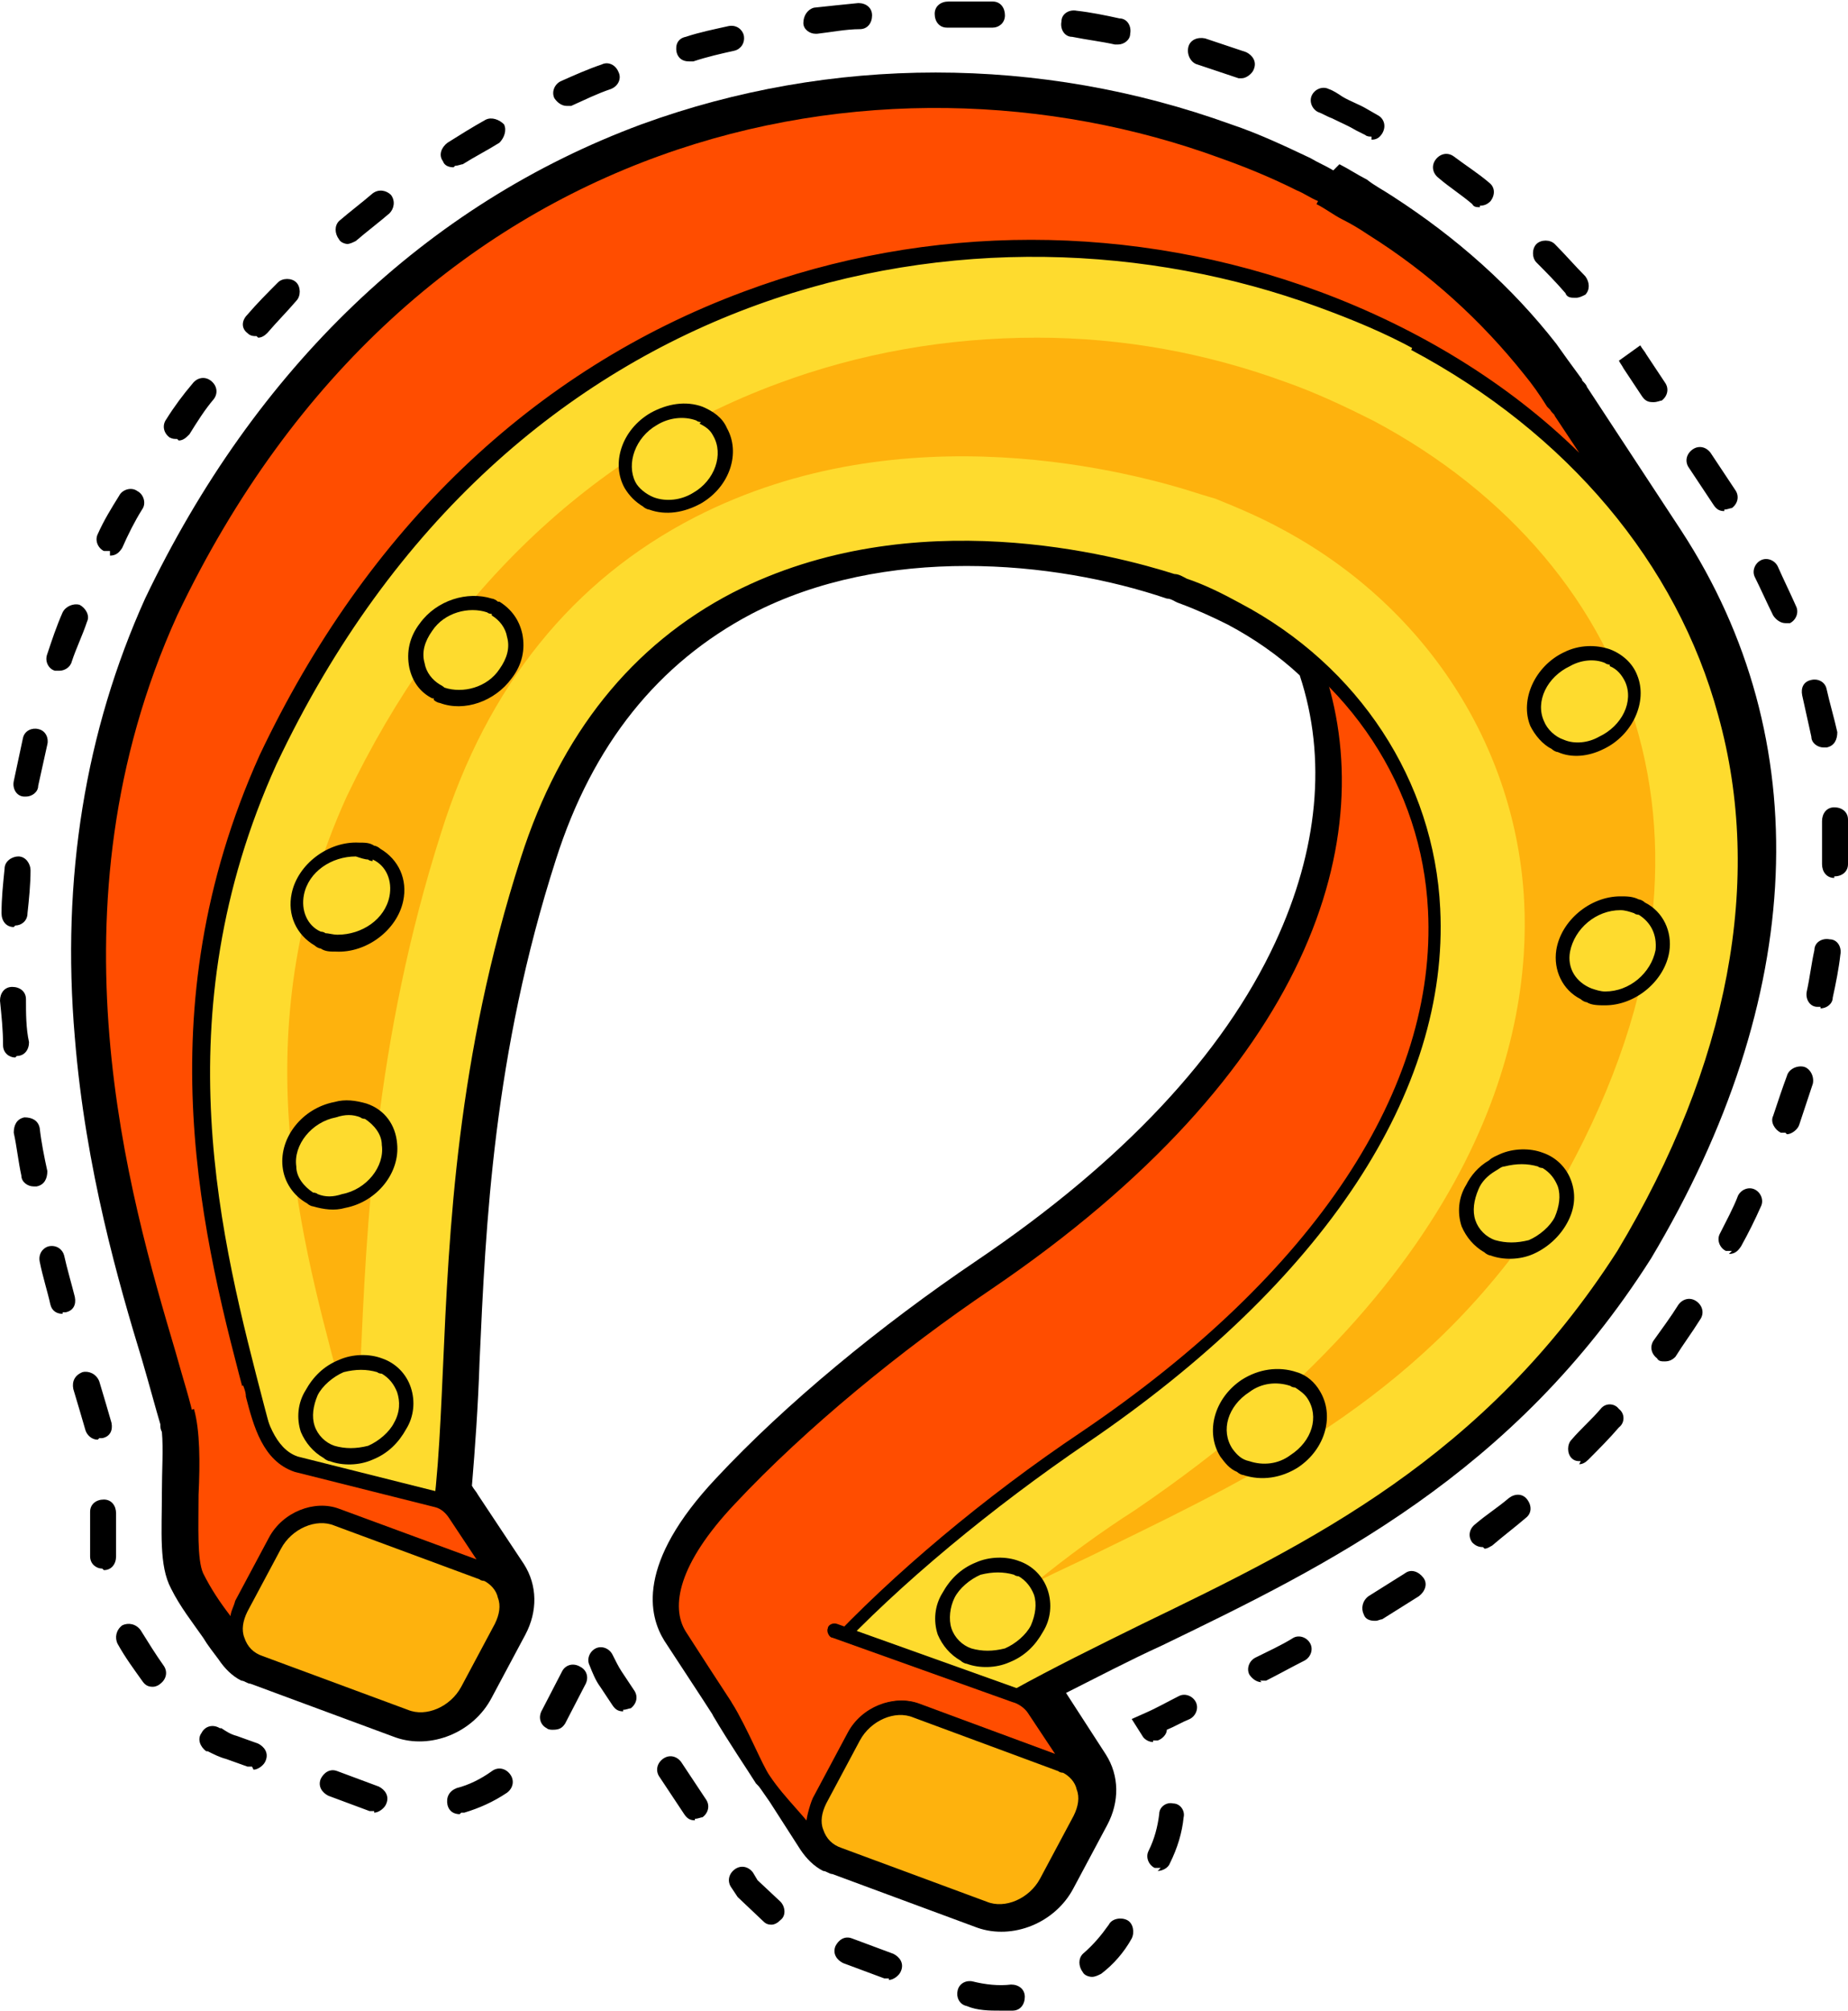
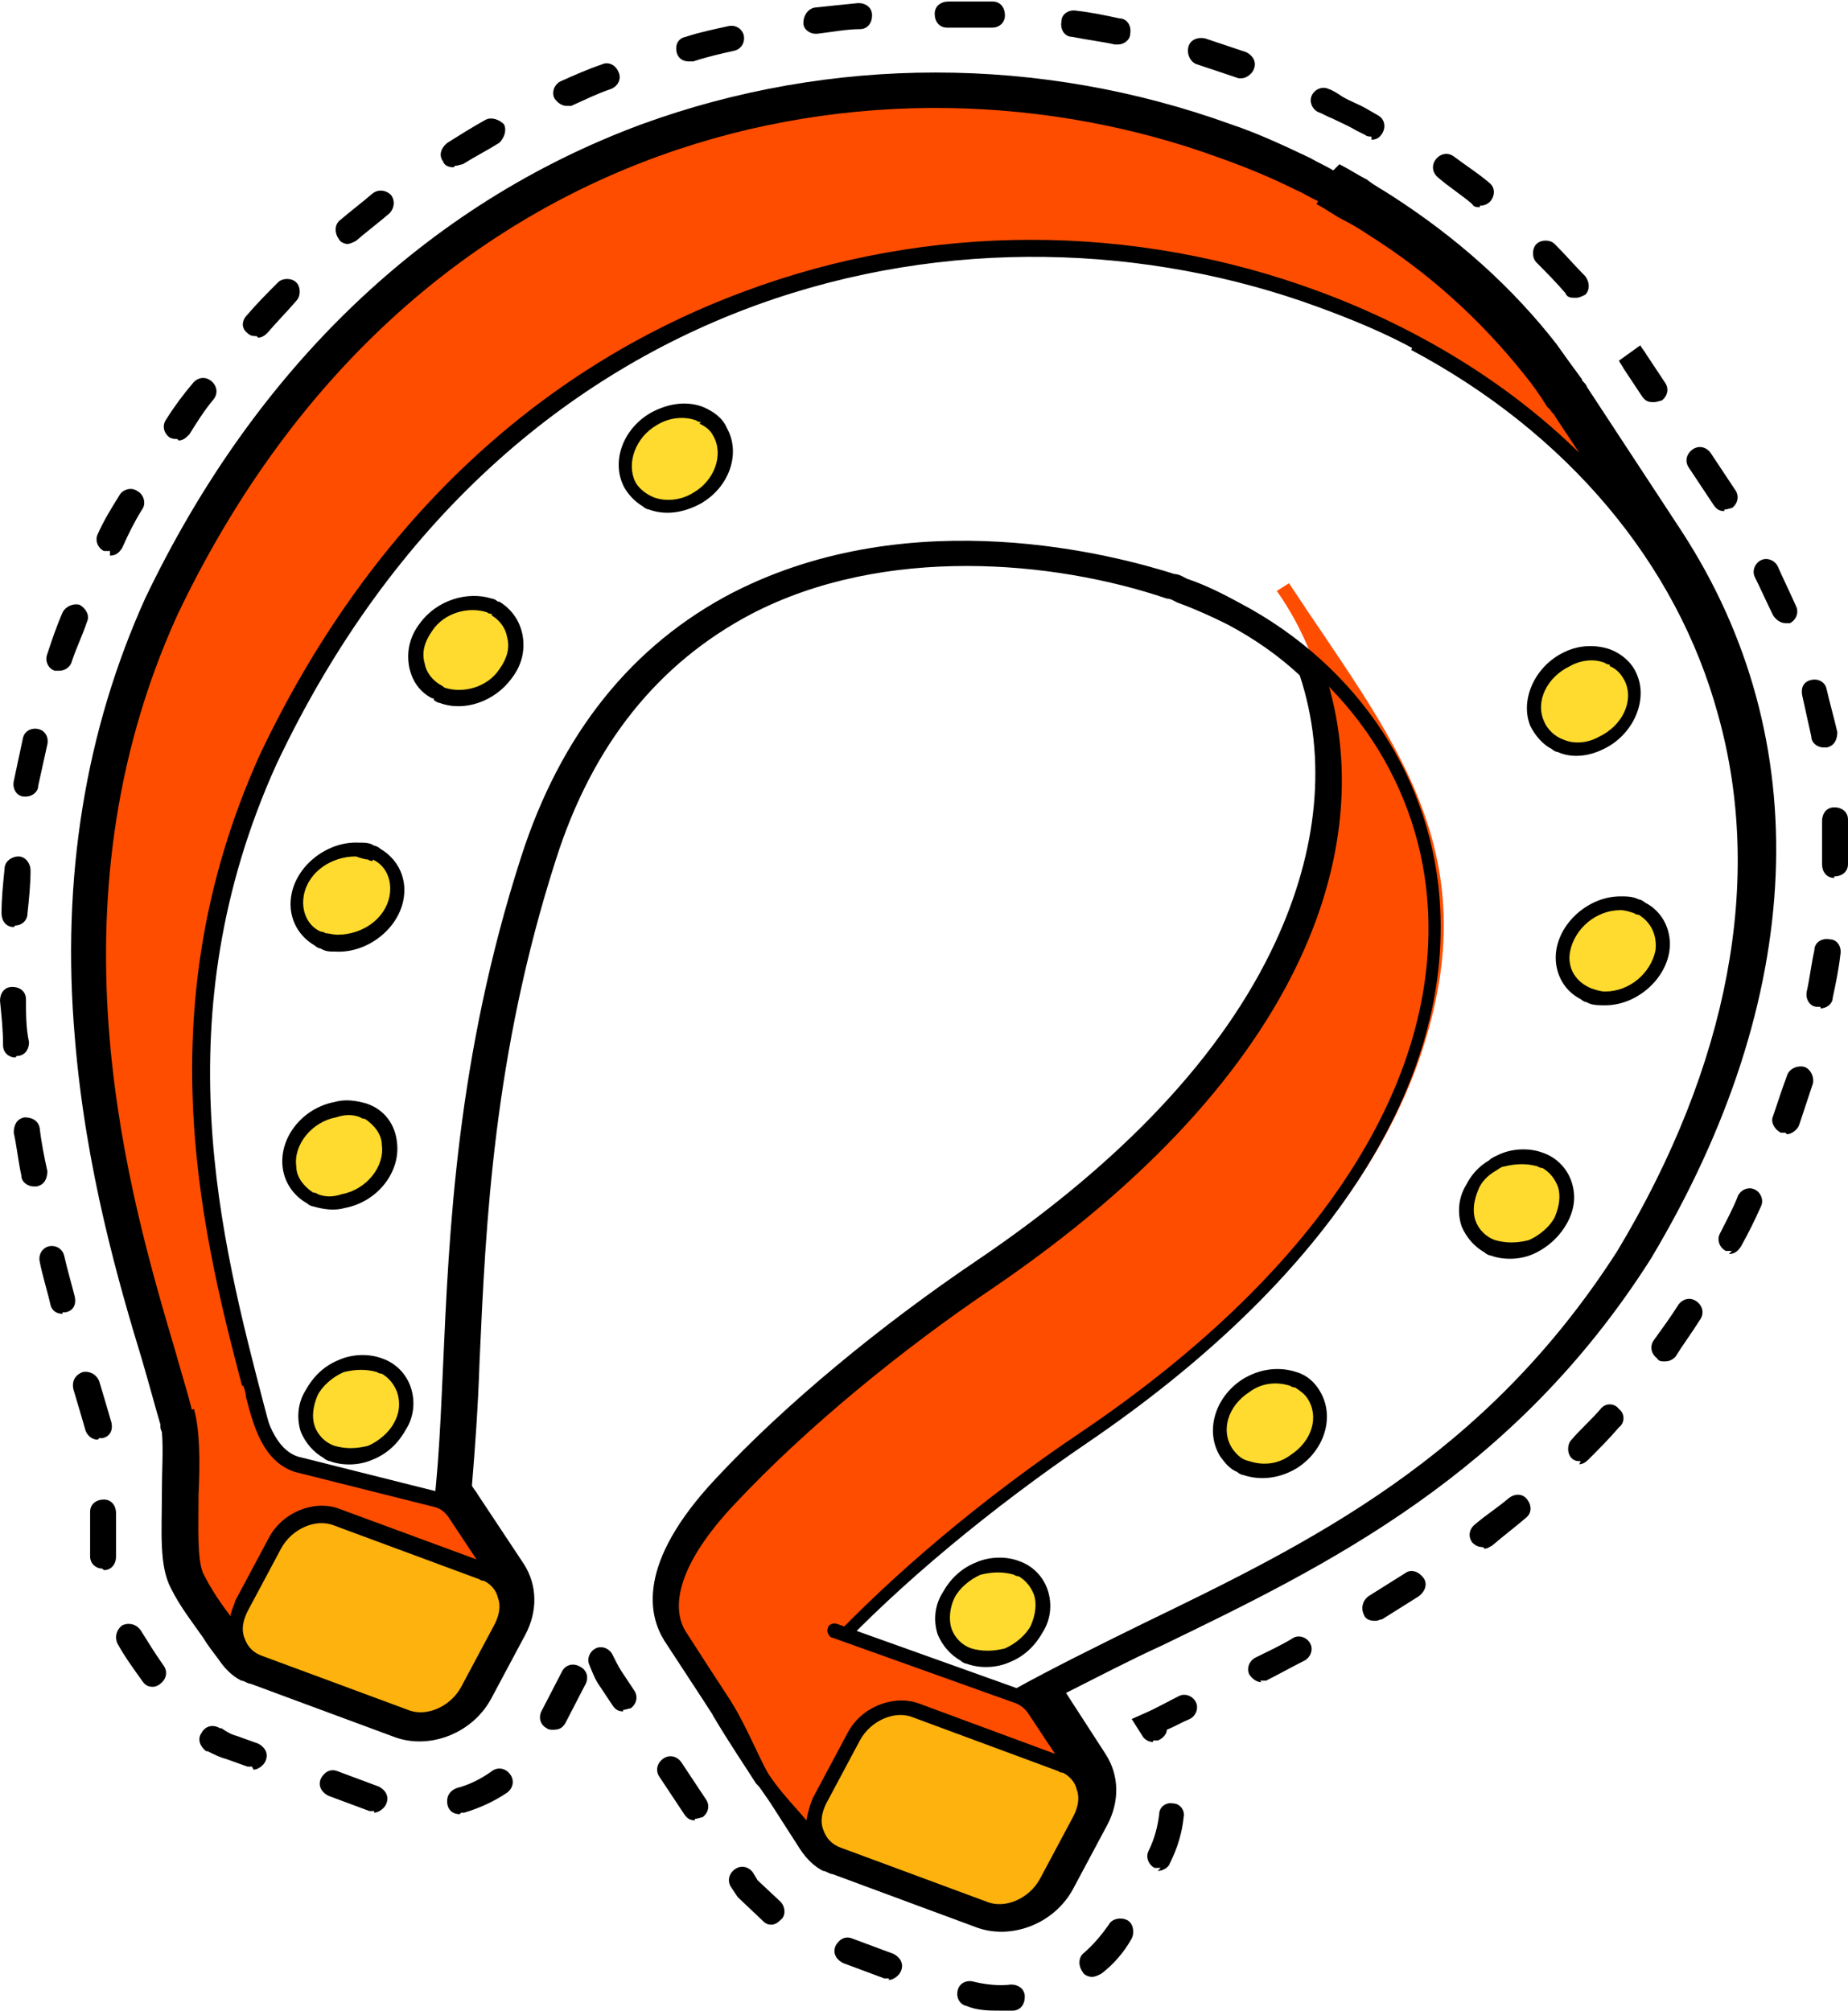
<svg xmlns="http://www.w3.org/2000/svg" width="205" height="223" viewBox="0 0 205 223" fill="none">
  <g clip-path="url(#clip0_364_374)">
    <path d="M120.798 159.675C139.773 146.737 152.479 132.098 157.562 117.118C165.355 94.137 154.174 81.71 142.992 64.687C142.145 65.198 142.483 65.028 141.636 65.538C153.496 82.391 151.632 113.543 109.277 142.311C98.603 149.461 88.269 158.143 80.814 166.143C72.682 174.825 74.207 179.592 75.393 181.294L85.897 197.295L87.252 196.444C85.388 193.721 87.252 188.784 92.504 183.337C99.789 175.336 110.124 166.824 120.798 159.675Z" fill="#FF4D00" />
    <path d="M146.55 21.619C147.566 22.13 148.583 22.641 149.43 23.322C150.446 23.832 151.293 24.513 152.31 25.024C158.917 29.279 164.847 34.557 169.76 40.685C170.607 41.877 171.624 43.068 172.471 44.26C172.641 44.6 172.979 44.941 173.149 45.281L183.653 61.283C183.653 61.283 183.653 61.283 183.653 61.112C196.698 80.859 198.731 107.925 180.434 138.567C161.459 168.186 134.521 175.676 112.835 187.763C113.004 187.763 113.174 187.933 113.343 188.103C114.021 188.444 114.529 188.954 114.868 189.465L119.95 197.125C120.798 198.317 120.967 200.189 119.95 201.722L116.223 208.701C114.868 211.254 111.818 212.446 109.277 211.595L93.182 205.637C93.012 205.637 92.843 205.637 92.674 205.467C91.996 205.126 91.488 204.615 91.149 204.105C89.624 201.722 88.099 199.338 86.574 196.955C83.016 191.678 79.459 186.231 76.07 180.954C74.376 178.23 75.223 173.464 81.492 166.825C89.455 158.313 100.128 149.631 109.955 142.993C145.533 118.82 153.326 92.775 146.719 73.879C144.008 71.326 140.959 69.113 137.57 67.411C135.707 66.389 133.843 65.538 131.81 64.857C131.302 64.857 130.963 64.517 130.455 64.347C108.938 57.197 70.988 56.857 58.789 95.328C49.132 125.799 51.165 151.334 49.302 166.995C49.979 167.335 50.318 167.846 50.827 168.357L55.909 176.017C56.756 177.209 56.926 179.081 55.909 180.613L52.182 187.593C50.827 190.146 47.777 191.338 45.236 190.486L29.14 184.528C28.971 184.528 28.802 184.528 28.632 184.358C27.955 184.018 27.446 183.507 27.107 182.996C25.413 180.443 23.55 178.06 22.025 175.336C20.5 172.442 22.025 163.931 21.178 158.824C21.178 158.483 21.008 158.143 21.008 157.802C18.467 145.546 1.694 106.904 19.314 68.092C44.388 14.299 96.74 2.554 135.537 16.853C138.417 17.874 141.298 19.066 144.008 20.428C144.855 20.768 145.702 21.279 146.38 21.619H146.55ZM147.905 18.896C147.058 18.385 146.211 18.044 145.364 17.534C142.483 16.172 139.603 14.81 136.554 13.789C115.376 6.128 92.165 6.128 71.157 13.789C47.269 22.641 28.293 40.855 16.095 66.389C9.488 81.029 6.777 97.371 8.302 115.075C9.488 129.715 13.215 142.482 15.756 150.823C16.603 153.717 17.281 156.27 17.789 157.973C17.789 158.313 17.789 158.483 17.959 158.824C18.128 160.696 17.959 163.08 17.959 165.463C17.959 169.889 17.62 173.634 18.975 176.187C19.992 178.23 21.347 179.932 22.533 181.634C23.041 182.486 23.719 183.337 24.227 184.018C24.905 185.039 25.752 185.89 26.769 186.401C27.107 186.401 27.446 186.741 27.785 186.741L43.88 192.699C47.777 194.061 52.521 192.189 54.554 188.273L58.281 181.294C59.636 178.741 59.636 175.847 58.112 173.464L53.029 165.803C52.859 165.463 52.521 165.122 52.351 164.782C52.69 160.696 53.029 156.1 53.198 150.993C53.876 135.843 54.723 116.947 61.669 95.328C65.736 82.561 73.021 73.539 83.355 68.092C98.095 60.431 116.901 62.134 129.438 66.389C129.946 66.389 130.285 66.73 130.793 66.9C132.657 67.581 134.521 68.432 136.215 69.283C139.095 70.815 141.806 72.688 144.178 74.901C147.227 84.093 146.211 94.307 141.467 104.521C135.707 116.947 124.525 128.864 108.43 139.758C97.587 147.078 87.083 155.76 79.459 163.931C70.479 173.464 72.004 179.251 73.698 181.975L77.934 188.444L84.203 198.147L85.388 199.849L88.777 205.126C89.455 206.147 90.302 206.999 91.318 207.509C91.657 207.509 91.996 207.85 92.335 207.85L108.43 213.808C112.326 215.17 117.07 213.297 119.103 209.382L122.831 202.402C124.186 199.849 124.186 196.955 122.661 194.572L118.256 187.763C121.645 186.06 125.202 184.188 128.93 182.486C147.227 173.634 167.897 163.59 183.145 139.588C200.426 110.649 201.612 82.05 186.533 58.899L176.029 42.898C176.029 42.728 175.69 42.387 175.521 42.217C175.521 42.217 175.521 42.047 175.351 41.877C174.335 40.515 173.488 39.323 172.641 38.131C167.727 31.833 161.628 26.386 154.512 21.789C153.496 21.108 152.479 20.598 151.632 19.917C150.616 19.406 149.599 18.725 148.583 18.215L147.905 18.896Z" fill="black" />
-     <path d="M146.041 32.855C185.178 47.154 210.591 88.009 180.095 138.737C157.223 174.655 122.492 178.06 99.62 196.445C96.062 199.339 91.826 200.019 88.946 198.998C84.711 197.466 83.355 191.848 91.826 182.997C99.789 174.485 110.463 165.803 120.289 159.164C177.723 120.182 162.814 76.263 131.471 64.858C130.963 64.858 130.624 64.517 130.116 64.347C108.599 57.197 70.649 56.857 58.45 95.329C44.219 140.439 55.401 174.485 41.678 182.486C40.322 183.337 38.797 183.337 37.612 182.997C34.393 181.805 32.021 177.209 31.682 173.464C30.665 155.079 11.86 122.906 29.479 84.094C54.893 30.471 107.244 18.726 146.041 32.855Z" fill="#FEDB2E" />
    <path d="M36.595 183.337C33.376 181.635 31.174 177.039 31.004 173.464C30.665 168.527 29.14 162.739 27.446 155.93C22.533 137.545 15.926 112.351 28.802 83.753C40.661 58.729 59.128 41.026 82.508 32.344C103.008 24.684 125.711 24.684 146.38 32.344C150.277 33.706 153.835 35.408 157.393 37.281C175.182 46.813 187.55 61.453 192.293 78.816C197.376 97.542 193.479 118.48 180.942 139.418C165.864 162.91 145.533 172.783 127.574 181.464C117.579 186.231 108.26 190.827 100.298 197.296C96.74 200.019 92.165 201.211 88.946 200.019C86.913 199.168 85.558 197.636 85.219 195.593C84.88 193.21 85.558 188.955 91.488 182.656C98.942 174.655 109.277 165.974 119.95 158.824C145.872 141.29 159.426 120.693 158.409 100.946C157.731 87.328 149.769 75.242 137.062 68.432C135.198 67.411 133.335 66.56 131.302 65.879C130.793 65.879 130.455 65.538 129.946 65.368C123.678 63.325 101.653 57.367 82.169 67.241C71.326 72.858 63.533 82.391 59.297 95.839C52.351 117.799 51.504 136.864 50.826 152.185C50.149 167.846 49.641 179.251 42.186 183.507C40.661 184.358 38.967 184.529 37.442 184.018C37.103 184.018 36.934 183.848 36.595 183.677V183.337ZM156.715 38.472C153.326 36.6 149.599 35.068 145.872 33.706C108.26 19.917 56.078 29.961 30.326 84.434C17.62 112.522 24.227 137.375 28.971 155.59C30.835 162.569 32.359 168.527 32.698 173.464C32.868 176.358 34.731 180.613 37.442 181.975C37.612 181.975 37.781 182.145 37.95 182.316C39.136 182.656 40.153 182.656 41.339 181.975C47.946 178.06 48.455 166.995 49.132 151.845C49.81 136.524 50.657 117.288 57.773 95.158C62.178 81.37 70.141 71.496 81.322 65.709C101.314 55.495 123.847 61.623 130.285 63.666C130.793 63.666 131.302 64.007 131.641 64.177C133.674 64.858 135.707 65.879 137.57 66.9C150.785 73.88 159.087 86.647 159.764 100.776C160.781 121.033 146.888 142.142 120.628 160.016C110.124 167.165 99.789 175.677 92.335 183.677C86.574 189.806 86.066 193.551 86.405 195.253C86.574 196.785 87.591 197.977 89.285 198.487C92.165 199.509 96.062 198.487 99.112 196.104C107.244 189.635 116.731 185.039 126.727 180.103C145.364 171.081 164.678 161.718 179.417 138.737C191.785 118.139 195.682 97.542 190.599 79.327C186.025 62.474 173.826 48.005 156.545 38.813L156.715 38.472Z" fill="black" />
-     <path d="M152.31 46.643C167.388 54.644 177.893 67.07 181.789 81.54C183.822 89.03 184.161 96.861 182.806 105.202C181.281 114.394 177.554 123.927 171.793 133.63C158.409 154.398 140.45 163.08 123 171.591C120.289 172.953 117.579 174.145 114.868 175.506C118.426 172.613 122.153 169.889 125.88 167.506C165.186 140.78 169.76 113.884 169.083 100.095C168.236 82.732 158.07 67.07 141.975 58.559C139.773 57.367 137.401 56.346 134.86 55.325C134.351 55.154 133.674 54.984 133.165 54.814C125.88 52.431 100.298 45.451 77.087 57.367C63.533 64.347 54.045 76.093 48.963 92.264C41.508 115.586 40.661 136.184 39.983 151.334C39.983 154.398 39.645 157.462 39.475 160.186C38.967 157.973 38.289 155.59 37.612 153.206C32.868 135.503 27.108 113.373 38.459 88.349C49.132 66.049 65.566 50.218 86.236 42.558C95.384 39.153 105.041 37.451 115.037 37.451C124.525 37.451 133.843 39.153 142.653 42.387C146.041 43.579 149.26 45.111 152.31 46.643Z" fill="#FEB20D" />
    <path d="M43.203 126.821C43.203 124.948 41.847 123.587 40.322 123.076C39.475 122.735 38.289 122.735 37.273 122.906C34.223 123.586 31.851 126.31 32.19 129.204C32.19 131.077 33.545 132.438 35.07 132.949C35.917 133.29 37.103 133.29 38.12 133.119C41.169 132.438 43.541 129.715 43.203 126.821ZM143.5 162.058C146.211 160.356 147.227 156.951 145.702 154.738C145.194 153.887 144.347 153.377 143.5 153.036C141.806 152.525 139.942 152.696 138.079 153.717C135.368 155.419 134.351 158.824 135.876 161.037C136.384 161.888 137.231 162.399 138.079 162.739C139.773 163.25 141.636 163.08 143.331 162.058H143.5ZM72.512 46.473C69.802 48.175 68.616 51.409 69.971 53.793C70.479 54.814 71.326 55.495 72.343 55.835C73.868 56.346 75.731 56.176 77.426 55.325C80.136 53.622 81.322 50.388 79.967 48.005C79.459 46.983 78.612 46.303 77.595 45.962C76.07 45.451 74.207 45.622 72.512 46.473ZM173.318 105.542C172.979 107.755 174.165 109.798 176.198 110.479C176.707 110.649 177.384 110.819 178.062 110.819C181.112 110.819 183.992 108.436 184.331 105.542C184.669 103.329 183.483 101.286 181.45 100.606C180.942 100.435 180.264 100.265 179.587 100.265C176.537 100.265 173.657 102.648 173.318 105.542ZM37.442 104.691C40.492 104.861 43.372 102.648 44.05 99.754C44.558 97.371 43.372 95.329 41.169 94.477C40.661 94.477 40.153 94.137 39.645 94.137C36.595 93.967 33.715 96.18 33.037 99.073C32.529 101.457 33.715 103.499 35.917 104.351C36.426 104.351 36.934 104.691 37.442 104.691ZM173.149 82.731C174.504 83.242 176.198 83.242 177.723 82.391C180.603 81.029 182.128 77.795 180.942 75.242C180.434 74.05 179.587 73.199 178.401 72.858C177.045 72.348 175.351 72.518 173.826 73.199C170.946 74.561 169.421 77.795 170.607 80.348C171.116 81.54 171.963 82.391 173.149 82.731ZM47.269 69.454C45.405 72.007 45.913 75.242 48.285 76.603C48.455 76.603 48.793 76.944 48.963 76.944C51.335 77.795 54.384 76.944 56.078 74.561C57.942 72.007 57.434 68.773 55.062 67.411C54.893 67.411 54.554 67.07 54.384 67.07C52.012 66.219 48.963 67.07 47.269 69.454ZM173.149 135.332C173.826 133.97 173.996 132.609 173.488 131.247C173.149 130.055 172.132 129.034 170.777 128.523C169.421 128.012 167.897 128.183 166.541 128.693C166.202 128.693 165.864 129.034 165.525 129.204C164.678 129.885 163.831 130.566 163.322 131.587C162.645 132.949 162.475 134.311 162.983 135.673C163.492 136.864 164.339 137.886 165.694 138.396C167.05 138.907 168.574 138.737 169.93 138.226C171.285 137.715 172.471 136.524 173.149 135.332ZM111.818 183.677C113.174 183.167 114.36 181.975 115.037 180.783C115.715 179.422 115.884 178.06 115.376 176.698C114.868 175.506 114.021 174.485 112.665 173.974C111.31 173.464 109.785 173.634 108.43 174.145C107.074 174.655 105.888 175.847 105.211 177.038C104.533 178.4 104.364 179.762 104.702 181.124C105.041 182.315 106.058 183.337 107.413 183.848C108.769 184.358 110.293 184.188 111.649 183.677H111.818ZM37.781 151.504C36.426 152.015 35.24 153.206 34.562 154.398C33.884 155.76 33.715 157.122 34.054 158.483C34.562 159.675 35.409 160.696 36.764 161.207C38.12 161.718 39.645 161.548 41 161.037C42.355 160.526 43.541 159.335 44.219 158.143C44.897 156.781 45.066 155.419 44.727 154.057C44.388 152.866 43.372 151.845 42.017 151.334C40.661 150.823 39.136 150.993 37.781 151.504Z" fill="#FEDB2E" />
    <path d="M35.917 161.717C34.731 161.037 33.884 160.015 33.376 158.824C32.868 157.292 33.037 155.589 33.884 154.227C34.731 152.695 35.917 151.504 37.612 150.823C39.136 150.142 41 150.142 42.355 150.653C43.88 151.163 45.066 152.355 45.574 153.887C46.083 155.419 45.913 157.121 45.066 158.483C44.219 160.015 43.033 161.207 41.339 161.888C39.814 162.569 37.95 162.569 36.595 162.058C36.426 162.058 36.087 161.888 35.917 161.717ZM42.355 152.355C42.355 152.355 42.017 152.355 41.847 152.185C40.661 151.844 39.475 151.844 38.12 152.185C36.934 152.695 35.748 153.717 35.24 154.738C34.731 155.93 34.562 157.121 34.901 158.143C35.24 159.164 36.087 160.015 37.103 160.356C38.289 160.696 39.475 160.696 40.831 160.356C42.017 159.845 43.203 158.824 43.711 157.802C44.388 156.611 44.388 155.419 44.05 154.398C43.711 153.546 43.203 152.866 42.355 152.355ZM106.566 184.188C105.38 183.507 104.533 182.485 104.025 181.294C103.517 179.762 103.686 178.059 104.533 176.698C105.38 175.166 106.566 173.974 108.26 173.293C109.785 172.612 111.649 172.612 113.004 173.123C114.529 173.634 115.715 174.825 116.223 176.357C116.731 177.889 116.562 179.592 115.715 180.953C114.868 182.485 113.682 183.677 111.988 184.358C110.463 185.039 108.599 185.039 107.244 184.528C107.074 184.528 106.736 184.358 106.566 184.188ZM113.004 174.825C113.004 174.825 112.665 174.825 112.496 174.655C111.31 174.314 110.124 174.314 108.769 174.655C107.583 175.166 106.397 176.187 105.888 177.208C105.38 178.23 105.211 179.592 105.55 180.613C105.888 181.634 106.736 182.485 107.752 182.826C108.938 183.166 110.124 183.166 111.479 182.826C112.665 182.315 113.851 181.294 114.36 180.272C114.868 179.081 115.037 177.889 114.698 176.868C114.359 176.017 113.851 175.336 113.004 174.825ZM34.054 133.459C32.529 132.608 31.512 131.076 31.343 129.374C31.004 126.14 33.545 122.905 37.103 122.224C38.289 121.884 39.475 122.054 40.661 122.395C42.694 123.075 43.88 124.778 44.05 126.821C44.388 130.055 41.847 133.289 38.289 133.97C37.103 134.311 35.917 134.14 34.731 133.8C34.562 133.8 34.223 133.63 34.054 133.459ZM40.492 124.097C40.492 124.097 40.153 124.097 39.983 123.927C39.136 123.586 38.289 123.586 37.273 123.927C34.562 124.437 32.529 126.991 32.868 129.374C32.868 130.566 33.715 131.587 34.731 132.268C34.731 132.268 35.07 132.268 35.24 132.438C36.087 132.779 36.934 132.779 37.95 132.438C40.661 131.927 42.694 129.374 42.355 126.991C42.355 125.799 41.508 124.778 40.492 124.097ZM137.231 163.25C136.384 162.909 135.876 162.228 135.368 161.547C133.674 158.824 134.69 155.079 137.74 153.036C139.603 151.844 141.806 151.504 143.839 152.185C145.025 152.525 145.872 153.376 146.38 154.227C148.074 156.951 147.058 160.696 144.008 162.739C142.145 163.93 139.942 164.271 137.909 163.59C137.74 163.59 137.401 163.42 137.231 163.25ZM143.669 153.887C143.669 153.887 143.331 153.887 143.161 153.717C141.636 153.206 139.942 153.376 138.587 154.398C136.215 155.93 135.368 158.653 136.723 160.696C137.231 161.377 137.74 161.888 138.587 162.058C140.112 162.569 141.806 162.398 143.161 161.377C145.533 159.845 146.38 157.121 145.025 155.079C144.686 154.568 144.178 154.227 143.669 153.887ZM34.901 104.861C32.868 103.669 31.851 101.456 32.359 99.073C33.037 95.839 36.426 93.285 39.814 93.456C40.492 93.456 41 93.456 41.508 93.796C41.678 93.796 42.017 93.966 42.186 94.137C44.219 95.328 45.236 97.541 44.727 99.924C44.05 103.159 40.661 105.712 37.273 105.542C36.595 105.542 36.087 105.542 35.578 105.201C35.409 105.201 35.07 105.031 34.901 104.861ZM41.339 95.498C41.339 95.498 41 95.498 40.831 95.328C40.492 95.328 39.983 95.158 39.475 94.988C36.764 94.988 34.223 96.69 33.715 99.243C33.376 100.946 34.054 102.648 35.578 103.329C35.578 103.329 35.917 103.329 36.087 103.499C36.426 103.499 36.934 103.669 37.442 103.669C40.153 103.669 42.694 101.967 43.203 99.414C43.541 97.711 42.864 96.009 41.339 95.328V95.498ZM48.116 77.454C48.116 77.454 48.116 77.454 47.946 77.454C46.591 76.773 45.744 75.582 45.405 74.049C45.066 72.347 45.405 70.645 46.591 69.113C48.455 66.559 51.843 65.538 54.554 66.389C54.723 66.389 55.062 66.559 55.231 66.73H55.401C56.756 67.581 57.603 68.772 57.942 70.305C58.281 72.007 57.942 73.709 56.756 75.241C54.893 77.795 51.504 78.986 48.793 77.965C48.624 77.965 48.285 77.795 48.116 77.624V77.454ZM54.554 68.091C54.554 68.091 54.215 68.091 54.045 67.921C52.012 67.24 49.302 67.921 47.946 69.964C47.099 71.156 46.76 72.347 47.099 73.539C47.269 74.56 47.946 75.411 48.793 75.922C48.793 75.922 49.132 76.092 49.302 76.263C51.335 76.943 54.045 76.263 55.401 74.22C56.248 73.028 56.587 71.837 56.248 70.645C56.078 69.624 55.401 68.772 54.554 68.262V68.091ZM164.678 138.907C163.492 138.226 162.645 137.204 162.136 136.013C161.628 134.481 161.798 132.779 162.645 131.417C163.153 130.395 164 129.374 165.186 128.693C165.525 128.353 166.033 128.182 166.372 128.012C167.897 127.331 169.76 127.331 171.116 127.842C172.64 128.353 173.826 129.544 174.335 131.076C174.843 132.608 174.674 134.14 173.826 135.672C172.979 137.204 171.624 138.396 170.099 139.077C168.574 139.758 166.711 139.758 165.355 139.247C165.186 139.247 164.847 139.077 164.678 138.907ZM171.116 129.544C171.116 129.544 170.777 129.544 170.607 129.374C169.421 129.034 168.236 129.034 166.88 129.374C166.541 129.374 166.202 129.714 165.864 129.885C165.017 130.395 164.339 131.076 164 131.927C163.492 133.119 163.322 134.311 163.661 135.332C164 136.353 164.847 137.205 165.864 137.545C167.05 137.885 168.236 137.885 169.591 137.545C170.777 137.034 171.963 136.013 172.471 134.992C172.979 133.8 173.149 132.608 172.81 131.587C172.471 130.736 171.963 130.055 171.116 129.544ZM71.326 56.175C70.479 55.665 69.802 54.984 69.293 54.133C67.769 51.409 68.954 47.664 72.174 45.791C74.037 44.77 76.07 44.43 77.934 45.111C79.12 45.621 80.136 46.302 80.645 47.494C82.169 50.218 80.984 53.962 77.764 55.835C75.901 56.856 73.868 57.197 72.004 56.516C71.835 56.516 71.496 56.346 71.326 56.175ZM77.764 46.813C77.764 46.813 77.426 46.813 77.256 46.643C75.901 46.132 74.207 46.302 72.851 47.153C70.479 48.515 69.463 51.409 70.479 53.452C70.818 54.133 71.665 54.814 72.512 55.154C73.868 55.665 75.562 55.495 76.917 54.643C79.289 53.282 80.306 50.388 79.12 48.345C78.781 47.664 78.273 47.324 77.595 46.983L77.764 46.813ZM175.351 110.819C173.318 109.798 172.302 107.585 172.64 105.372C173.149 102.137 176.368 99.414 179.756 99.414C180.434 99.414 181.112 99.414 181.789 99.754C181.959 99.754 182.298 99.924 182.467 100.095C184.5 101.116 185.517 103.329 185.178 105.542C184.669 108.776 181.45 111.5 178.062 111.5C177.384 111.5 176.537 111.5 176.029 111.159C175.859 111.159 175.521 110.989 175.351 110.819ZM181.789 101.456C181.789 101.456 181.45 101.456 181.281 101.286C180.773 101.116 180.264 100.946 179.756 100.946C177.045 100.946 174.674 102.988 174.165 105.542C173.826 107.414 174.843 108.946 176.537 109.627C177.045 109.798 177.554 109.968 178.062 109.968C180.773 109.968 183.145 107.925 183.653 105.372C183.822 103.669 183.145 102.308 181.789 101.456ZM172.132 83.072C171.116 82.561 170.269 81.54 169.76 80.518C168.574 77.624 170.269 73.879 173.488 72.347C175.182 71.496 177.045 71.496 178.57 72.007C179.926 72.517 181.112 73.539 181.62 74.901C182.806 77.795 181.112 81.54 177.893 83.072C176.198 83.923 174.335 84.093 172.81 83.412C172.64 83.412 172.302 83.242 172.132 83.072ZM178.57 73.709C178.57 73.709 178.231 73.709 178.062 73.539C176.876 73.028 175.351 73.198 174.165 73.879C171.624 75.071 170.269 77.795 171.285 80.007C171.624 80.859 172.471 81.71 173.488 82.05C174.674 82.561 176.198 82.391 177.384 81.71C179.926 80.518 181.281 77.795 180.264 75.582C179.926 74.901 179.417 74.22 178.57 73.879V73.709Z" fill="black" />
    <path d="M173.149 45.451C172.979 45.111 172.641 44.77 172.471 44.43C171.624 43.238 170.777 42.047 169.76 40.855C165.017 34.897 159.087 29.62 152.31 25.194C151.463 24.513 150.446 24.002 149.43 23.491C147.736 22.47 145.872 21.449 144.008 20.598C141.298 19.236 138.417 18.044 135.537 17.023C96.74 2.553 44.388 14.299 18.975 67.921C1.355 106.734 18.128 145.376 20.669 157.632C21.178 159.675 22.025 161.717 23.38 163.59C26.938 168.867 30.496 174.314 33.884 179.592C32.698 177.719 31.851 175.336 31.682 173.293C30.665 154.908 11.86 122.735 29.479 83.923C54.893 30.301 107.244 18.555 146.041 32.684C161.628 38.301 175.012 48.345 183.653 61.282L173.149 45.281V45.451Z" fill="#FF4D00" />
    <path d="M33.376 180.102L22.872 164.101C21.517 161.888 20.5 159.845 20.161 157.973C19.822 156.1 18.975 153.717 18.128 150.653C13.384 134.481 3.388 100.946 18.467 67.921C30.326 42.898 48.793 25.194 72.174 16.512C92.674 8.852 115.376 8.852 136.045 16.512C138.926 17.534 141.806 18.895 144.686 20.257C146.55 21.108 148.413 22.13 150.107 23.151C150.955 23.662 151.971 24.173 152.988 24.854C159.934 29.279 165.864 34.557 170.607 40.685C171.455 41.876 172.302 43.068 173.318 44.43L173.657 44.77C173.657 44.941 173.996 45.281 174.165 45.451L184.669 61.453L183.314 62.304C177.045 52.771 167.897 44.77 157.054 38.812C153.665 36.94 149.938 35.408 146.211 34.046C108.599 20.257 56.417 30.301 30.665 84.774C17.959 112.862 24.566 137.715 29.31 155.93C31.174 162.909 32.698 168.867 33.037 173.804C33.037 175.676 33.884 177.889 35.07 179.592L33.715 180.443L33.376 180.102ZM146.211 22.3C145.364 21.96 144.686 21.449 143.839 21.108C141.128 19.747 138.248 18.555 135.368 17.534C97.756 3.745 45.574 13.789 19.653 68.262C4.913 100.776 14.401 132.779 19.483 149.972C20.331 153.036 21.178 155.589 21.517 157.462C21.855 159.164 22.703 161.037 24.058 163.079L31.004 173.804C31.004 173.804 31.004 173.634 31.004 173.463C30.665 168.527 29.14 162.739 27.446 155.93C22.533 137.545 15.926 112.351 28.802 83.753C40.661 58.729 59.128 41.025 82.508 32.344C103.008 24.683 125.711 24.683 146.38 32.344C157.393 36.429 167.388 42.557 175.182 50.218L172.471 46.132C172.471 45.962 172.132 45.792 171.963 45.451L171.624 45.111C170.777 43.749 169.93 42.557 169.083 41.536C164.339 35.578 158.579 30.301 151.802 26.045C150.785 25.364 149.938 24.854 148.921 24.343C147.905 23.832 147.058 23.151 146.041 22.641L146.211 22.3Z" fill="black" />
    <path d="M81.153 188.784C83.016 191.848 84.541 195.763 85.388 196.955C87.083 199.508 89.454 201.551 91.149 204.105C90.302 202.913 90.302 201.211 91.149 199.508L94.876 192.529C96.231 189.976 99.281 188.784 101.822 189.635L117.917 195.593C118.764 195.934 119.442 196.444 119.95 197.125L114.868 189.465C114.36 188.784 113.682 188.273 112.835 187.933L92.843 180.783L81.322 188.614L81.153 188.784Z" fill="#FF4D00" />
    <path d="M90.471 204.445L83.864 197.806C83.017 196.444 80.814 193.21 79.12 190.316C78.95 189.976 79.12 189.465 79.289 189.295C79.628 189.125 80.136 189.295 80.306 189.465C82 192.189 84.203 195.423 85.05 196.955L89.455 202.062C89.455 201.551 89.963 199.679 90.302 199.168L94.029 192.189C95.554 189.295 99.112 187.933 101.822 188.954L117.07 194.572L114.021 189.976C113.682 189.465 113.004 188.954 112.326 188.784L92.335 181.634C91.996 181.634 91.657 180.954 91.826 180.613C91.826 180.273 92.335 179.932 92.843 180.102L112.835 187.252C113.851 187.592 114.698 188.273 115.207 189.125L120.289 196.785L118.934 197.636C118.595 197.125 117.917 196.615 117.24 196.444L101.145 190.486C99.112 189.635 96.401 190.827 95.215 193.04L91.488 200.019C90.81 201.381 90.81 202.743 91.488 203.764L90.132 204.615L90.471 204.445Z" fill="black" />
    <path d="M117.748 195.593C120.289 196.444 121.136 199.168 119.781 201.722L116.054 208.701C114.698 211.254 111.649 212.446 109.107 211.595L93.012 205.637C90.471 204.786 89.624 202.062 90.979 199.509L94.707 192.529C96.062 189.976 99.112 188.784 101.653 189.635L117.748 195.593Z" fill="#FEB20D" />
    <path d="M92.335 206.148C91.149 205.467 90.302 204.615 89.963 203.254C89.624 201.892 89.793 200.53 90.471 199.168L94.198 192.189C95.723 189.295 99.281 187.933 101.992 188.954L118.087 194.912C119.612 195.423 120.628 196.615 121.136 197.977C121.475 199.338 121.306 200.7 120.628 202.062L116.901 209.041C115.376 211.935 111.818 213.297 109.107 212.276L93.012 206.318C92.843 206.318 92.504 206.148 92.335 205.977V206.148ZM117.917 196.615C117.917 196.615 117.579 196.615 117.409 196.444L101.314 190.486C99.281 189.635 96.57 190.827 95.384 193.04L91.657 200.019C91.149 201.041 90.979 202.062 91.318 202.913C91.657 203.935 92.335 204.615 93.351 204.956L109.446 210.914C111.479 211.765 114.19 210.573 115.376 208.36L119.103 201.381C119.612 200.36 119.781 199.338 119.442 198.487C119.273 197.636 118.595 196.955 117.917 196.615Z" fill="black" />
    <path d="M20.669 156.781C22.025 161.547 19.992 171.761 21.855 175.166C23.211 177.889 25.244 180.272 26.938 182.826C26.091 181.634 26.091 179.932 26.938 178.23L30.665 171.25C32.021 168.697 35.07 167.505 37.612 168.356L53.707 174.314C54.554 174.655 55.231 175.166 55.74 175.847L50.657 168.186C50.149 167.505 49.471 166.995 48.624 166.654L33.037 162.739C29.31 161.547 28.802 156.611 27.785 153.206L21.008 156.951L20.669 156.781Z" fill="#FF4D00" />
    <path d="M26.26 183.167C25.752 182.315 25.074 181.464 24.566 180.613C23.38 178.911 22.194 177.209 21.178 175.336C20.161 173.464 20.331 169.719 20.331 165.803C20.331 162.399 20.5 158.994 19.992 156.781L21.517 156.27C22.194 158.654 22.194 162.228 22.025 165.803C22.025 169.378 21.855 172.953 22.533 174.485C23.38 176.187 24.397 177.719 25.583 179.251C25.583 178.741 25.922 178.23 26.091 177.549L29.818 170.57C31.343 167.676 34.901 166.314 37.612 167.335L52.859 172.953L49.81 168.357C49.471 167.846 48.963 167.335 48.285 167.165L32.698 163.25C29.14 162.058 28.124 158.143 27.277 154.909C27.277 154.228 26.938 153.717 26.769 153.036L28.293 152.525C28.463 153.036 28.632 153.717 28.802 154.398C29.479 157.292 30.496 160.696 33.037 161.548L48.624 165.463C49.641 165.803 50.488 166.484 50.996 167.335L56.078 174.996L54.723 175.847C54.384 175.336 53.707 174.825 53.029 174.655L36.934 168.697C34.901 167.846 32.19 169.038 31.004 171.251L27.277 178.23C26.599 179.592 26.599 180.954 27.277 181.975L25.922 182.826L26.26 183.167Z" fill="black" />
    <path d="M53.368 174.314C55.909 175.166 56.756 177.889 55.401 180.443L51.674 187.422C50.318 189.976 47.269 191.167 44.727 190.316L28.632 184.358C26.091 183.507 25.244 180.783 26.599 178.23L30.326 171.25C31.682 168.697 34.731 167.505 37.273 168.356L53.368 174.314Z" fill="#FEB20D" />
    <path d="M27.955 184.869C26.769 184.188 25.922 183.337 25.583 181.975C25.244 180.613 25.413 179.251 26.091 177.889L29.818 170.91C31.343 168.016 34.901 166.654 37.612 167.676L53.707 173.634C55.231 174.144 56.248 175.336 56.756 176.698C57.095 178.06 56.926 179.421 56.248 180.783L52.521 187.763C50.996 190.656 47.438 192.018 44.727 190.997L28.632 185.039C28.463 185.039 28.124 184.869 27.955 184.698V184.869ZM53.707 175.336C53.707 175.336 53.368 175.336 53.198 175.166L37.103 169.208C35.07 168.356 32.359 169.548 31.174 171.761L27.446 178.74C26.938 179.762 26.769 180.783 27.108 181.634C27.446 182.656 28.124 183.337 29.14 183.677L45.236 189.635C47.269 190.486 49.979 189.295 51.165 187.082L54.893 180.102C55.401 179.081 55.57 178.06 55.231 177.208C55.062 176.357 54.384 175.676 53.707 175.336Z" fill="black" />
    <path d="M110.971 223C109.785 223 108.43 223 107.244 222.489C106.397 222.319 106.058 221.468 106.227 220.787C106.397 219.936 107.244 219.596 107.921 219.766C109.277 220.106 110.802 220.277 112.157 220.106C113.004 220.106 113.682 220.617 113.682 221.468C113.682 222.319 113.174 223 112.326 223C111.818 223 111.31 223 110.802 223H110.971ZM98.603 219.425C98.603 219.425 98.264 219.425 98.095 219.425L93.521 217.723C92.843 217.383 92.335 216.702 92.674 215.851C93.012 215.17 93.69 214.659 94.537 214.999L99.112 216.702C99.789 217.042 100.298 217.723 99.959 218.574C99.789 219.085 99.112 219.596 98.603 219.596V219.425ZM121.136 219.255C120.798 219.255 120.289 219.085 120.12 218.744C119.612 218.064 119.612 217.212 120.12 216.702C121.306 215.68 122.153 214.659 123 213.467C123.339 212.786 124.355 212.616 125.033 212.957C125.711 213.297 125.88 214.319 125.541 214.999C124.694 216.531 123.508 217.893 122.153 218.915C121.814 219.085 121.475 219.255 121.136 219.255ZM85.727 213.467C85.388 213.467 85.05 213.467 84.711 213.127L81.831 210.403L81.153 209.382C80.645 208.701 80.814 207.85 81.492 207.339C82.169 206.828 83.016 206.999 83.525 207.68L84.033 208.531L86.574 210.914C87.083 211.425 87.252 212.446 86.574 212.957C86.236 213.297 85.897 213.467 85.558 213.467H85.727ZM128.76 207.169C128.591 207.169 128.421 207.169 128.083 207.169C127.405 206.828 127.066 205.977 127.405 205.296C128.083 203.935 128.421 202.573 128.591 201.211C128.591 200.36 129.438 199.849 130.116 200.019C130.963 200.019 131.471 200.87 131.302 201.551C131.132 203.254 130.624 204.956 129.777 206.658C129.607 207.169 128.93 207.509 128.421 207.509L128.76 207.169ZM77.087 201.892C76.579 201.892 76.24 201.722 75.901 201.211L73.19 197.125C72.682 196.444 72.851 195.593 73.529 195.083C74.207 194.572 75.054 194.742 75.562 195.423L78.273 199.509C78.781 200.189 78.612 201.041 77.934 201.551C77.764 201.551 77.426 201.722 77.087 201.722V201.892ZM50.996 201.211C50.318 201.211 49.81 200.87 49.641 200.189C49.471 199.338 49.81 198.657 50.657 198.317C52.012 197.977 53.368 197.296 54.554 196.444C55.231 195.934 56.078 196.104 56.587 196.785C57.095 197.466 56.926 198.317 56.248 198.828C54.723 199.849 53.198 200.53 51.504 201.041H51.165L50.996 201.211ZM41.508 200.87C41.508 200.87 41.169 200.87 41 200.87L36.426 199.168C35.748 198.828 35.24 198.147 35.578 197.296C35.917 196.615 36.595 196.104 37.442 196.444L42.017 198.147C42.694 198.487 43.203 199.168 42.864 200.019C42.694 200.53 42.017 201.041 41.508 201.041V200.87ZM27.954 195.934C27.954 195.934 27.616 195.934 27.446 195.934L25.074 195.083C24.397 194.912 23.719 194.572 23.041 194.231H22.872C22.194 193.721 21.855 192.87 22.364 192.189C22.703 191.508 23.55 191.167 24.397 191.678H24.566C25.074 192.018 25.583 192.359 26.26 192.529L28.632 193.38C29.31 193.721 29.818 194.402 29.479 195.253C29.31 195.764 28.632 196.274 28.124 196.274L27.954 195.934ZM127.913 193.21C127.405 193.21 126.897 192.87 126.727 192.529L125.541 190.657L127.066 189.976C128.252 189.465 129.438 188.784 130.793 188.103C131.471 187.763 132.318 188.103 132.657 188.784C132.996 189.465 132.657 190.316 131.979 190.657C131.132 190.997 130.285 191.508 129.438 191.848C129.438 192.359 128.93 192.87 128.421 193.04C128.421 193.04 128.083 193.04 127.913 193.04V193.21ZM61.331 191.848C61.161 191.848 60.822 191.848 60.653 191.678C59.975 191.338 59.636 190.486 60.145 189.635L62.347 185.38C62.686 184.699 63.533 184.358 64.38 184.869C65.058 185.209 65.397 186.06 64.888 186.912L62.686 191.167C62.347 191.678 62.008 191.848 61.331 191.848ZM69.124 189.806C68.616 189.806 68.277 189.635 67.938 189.125L66.583 187.082C66.074 186.401 65.736 185.55 65.397 184.699C65.058 184.018 65.397 183.167 66.074 182.826C66.752 182.486 67.599 182.826 67.938 183.507C68.277 184.188 68.616 184.869 68.954 185.38L70.31 187.422C70.818 188.103 70.649 188.954 69.971 189.465C69.802 189.465 69.463 189.635 69.124 189.635V189.806ZM16.942 187.082C16.434 187.082 16.095 186.912 15.756 186.401C14.909 185.209 13.893 183.848 13.046 182.315C12.707 181.635 12.876 180.783 13.554 180.273C14.231 179.932 15.079 180.102 15.587 180.783C16.434 182.145 17.281 183.507 18.128 184.699C18.636 185.38 18.467 186.231 17.789 186.741C17.62 186.912 17.281 187.082 16.942 187.082ZM139.942 186.571C139.434 186.571 138.926 186.231 138.587 185.72C138.248 185.039 138.587 184.188 139.264 183.848C140.62 183.167 142.145 182.486 143.5 181.635C144.178 181.294 145.025 181.635 145.364 182.315C145.702 182.996 145.364 183.848 144.686 184.188C143.331 184.869 141.806 185.72 140.45 186.401C140.281 186.401 139.942 186.401 139.773 186.401L139.942 186.571ZM152.479 179.762C151.971 179.762 151.463 179.592 151.293 179.081C150.955 178.4 151.124 177.549 151.802 177.038C153.157 176.187 154.512 175.336 155.868 174.485C156.545 173.974 157.393 174.315 157.901 174.996C158.409 175.677 158.07 176.528 157.393 177.038C156.037 177.889 154.682 178.741 153.326 179.592C153.157 179.592 152.818 179.762 152.649 179.762H152.479ZM11.351 173.974C10.674 173.974 9.996 173.464 9.996 172.612C9.996 171.591 9.996 170.74 9.996 169.718C9.996 169.038 9.996 168.357 9.996 167.676C9.996 166.825 10.674 166.314 11.521 166.314C12.368 166.314 12.876 166.995 12.876 167.846C12.876 168.527 12.876 169.208 12.876 169.889C12.876 170.74 12.876 171.761 12.876 172.612C12.876 173.464 12.368 174.144 11.521 174.144L11.351 173.974ZM164.508 171.591C164 171.591 163.661 171.421 163.322 171.08C162.814 170.399 162.983 169.548 163.661 169.038C164.847 168.016 166.202 167.165 167.388 166.144C168.066 165.633 168.913 165.633 169.421 166.314C169.93 166.995 169.93 167.846 169.252 168.357C168.066 169.378 166.711 170.399 165.525 171.421C165.186 171.591 165.017 171.761 164.678 171.761L164.508 171.591ZM175.351 162.058C175.012 162.058 174.674 162.058 174.335 161.718C173.826 161.207 173.826 160.186 174.335 159.675C175.351 158.483 176.537 157.462 177.554 156.27C178.062 155.589 179.079 155.589 179.587 156.27C180.264 156.781 180.264 157.802 179.587 158.313C178.57 159.505 177.384 160.696 176.198 161.888C175.859 162.228 175.521 162.399 175.182 162.399L175.351 162.058ZM10.843 159.675C10.165 159.675 9.657 159.164 9.488 158.654C9.149 157.462 8.64 155.76 8.132 154.057C7.963 153.206 8.302 152.525 9.149 152.185C9.826 152.015 10.674 152.355 11.012 153.206C11.521 154.909 12.029 156.611 12.368 157.802C12.537 158.654 12.198 159.335 11.351 159.505C11.351 159.505 11.182 159.505 11.012 159.505L10.843 159.675ZM184.669 150.993C184.331 150.993 183.992 150.993 183.822 150.653C183.145 150.142 182.975 149.291 183.483 148.61C184.331 147.419 185.347 146.057 186.194 144.695C186.702 144.014 187.55 143.844 188.227 144.354C188.905 144.865 189.074 145.716 188.566 146.397C187.719 147.759 186.702 149.121 185.855 150.483C185.517 150.823 185.178 150.993 184.669 150.993ZM6.946 145.716C6.269 145.716 5.76 145.376 5.591 144.695C5.252 143.163 4.744 141.631 4.405 139.928C4.236 139.077 4.744 138.396 5.421 138.226C6.269 138.056 6.946 138.567 7.116 139.248C7.455 140.78 7.963 142.482 8.302 143.844C8.471 144.695 8.132 145.376 7.285 145.546C7.285 145.546 7.116 145.546 6.946 145.546V145.716ZM192.124 138.737C191.955 138.737 191.616 138.737 191.446 138.737C190.769 138.396 190.43 137.545 190.769 136.864C191.446 135.502 192.293 133.97 192.802 132.609C193.14 131.928 193.988 131.587 194.665 131.928C195.343 132.268 195.682 133.119 195.343 133.8C194.665 135.332 193.988 136.694 193.14 138.226C192.802 138.737 192.463 139.077 191.785 139.077L192.124 138.737ZM3.727 131.587C3.05 131.587 2.372 131.077 2.372 130.396C2.033 128.864 1.864 127.161 1.525 125.629C1.525 124.778 1.864 124.097 2.711 123.927C3.558 123.927 4.236 124.267 4.405 125.118C4.574 126.651 4.913 128.353 5.252 129.885C5.252 130.736 4.913 131.417 4.066 131.587C4.066 131.587 3.897 131.587 3.727 131.587ZM198.054 125.629C198.054 125.629 197.715 125.629 197.545 125.629C196.868 125.289 196.359 124.438 196.698 123.757C197.207 122.225 197.715 120.693 198.223 119.331C198.393 118.65 199.24 118.139 200.087 118.309C200.764 118.48 201.273 119.331 201.103 120.182C200.595 121.714 200.087 123.246 199.579 124.778C199.409 125.289 198.731 125.799 198.223 125.799L198.054 125.629ZM1.694 117.288C1.017 117.288 0.339 116.777 0.339 115.926C0.339 114.224 0.169 112.692 0 110.989C0 110.138 0.508 109.457 1.355 109.457C2.202 109.457 2.88 109.968 2.88 110.819C2.88 112.351 2.88 114.054 3.219 115.586C3.219 116.437 2.711 117.118 1.864 117.118L1.694 117.288ZM201.95 111.67C201.95 111.67 201.781 111.67 201.612 111.67C200.764 111.67 200.256 110.819 200.426 109.968C200.764 108.436 200.934 106.904 201.273 105.372C201.273 104.521 202.12 104.01 202.967 104.18C203.814 104.18 204.322 105.031 204.153 105.883C203.983 107.415 203.645 109.117 203.306 110.649C203.306 111.33 202.628 111.841 201.95 111.841V111.67ZM1.525 102.819C0.678 102.819 0.169 102.138 0.169 101.286C0.169 99.584 0.339 98.052 0.508 96.35C0.508 95.499 1.355 94.988 2.033 94.988C2.88 94.988 3.388 95.839 3.388 96.52C3.388 98.052 3.219 99.754 3.05 101.286C3.05 102.138 2.372 102.648 1.694 102.648L1.525 102.819ZM203.475 97.371C202.628 97.371 202.12 96.69 202.12 95.839V94.988C202.12 93.626 202.12 92.434 202.12 91.073C202.12 90.222 202.628 89.541 203.475 89.541C204.322 89.541 205 90.051 205 90.903C205 92.264 205 93.626 205 94.988V95.839C205 96.69 204.322 97.201 203.475 97.201V97.371ZM3.05 88.349C3.05 88.349 2.88 88.349 2.711 88.349C1.864 88.349 1.355 87.498 1.525 86.647C1.864 85.115 2.202 83.412 2.541 81.88C2.711 81.029 3.558 80.689 4.236 80.859C5.083 81.029 5.421 81.88 5.252 82.561C4.913 84.093 4.574 85.625 4.236 87.157C4.236 87.838 3.558 88.349 2.88 88.349H3.05ZM202.289 82.902C201.612 82.902 200.934 82.391 200.934 81.71C200.595 80.178 200.256 78.646 199.917 77.114C199.748 76.263 200.087 75.582 200.934 75.412C201.612 75.241 202.459 75.582 202.628 76.433C202.967 77.965 203.475 79.667 203.814 81.199C203.814 82.051 203.475 82.731 202.628 82.902C202.628 82.902 202.459 82.902 202.289 82.902ZM6.607 74.39C6.607 74.39 6.269 74.39 6.099 74.39C5.421 74.22 4.913 73.369 5.252 72.518C5.76 70.986 6.269 69.454 6.946 67.922C7.285 67.241 8.132 66.9 8.81 67.07C9.488 67.411 9.996 68.262 9.657 68.943C9.149 70.475 8.471 71.837 7.963 73.369C7.793 74.05 7.116 74.39 6.607 74.39ZM198.054 69.113C197.545 69.113 197.037 68.773 196.698 68.262C196.021 66.9 195.343 65.368 194.665 64.006C194.326 63.325 194.665 62.474 195.343 62.134C196.021 61.793 196.868 62.134 197.207 62.815C197.884 64.347 198.562 65.709 199.24 67.241C199.579 67.922 199.24 68.773 198.562 69.113C198.393 69.113 198.223 69.113 198.054 69.113ZM12.198 61.112C12.029 61.112 11.69 61.112 11.521 61.112C10.843 60.772 10.504 59.921 10.843 59.24C11.521 57.708 12.368 56.346 13.215 54.984C13.554 54.303 14.57 53.963 15.248 54.474C15.926 54.814 16.265 55.835 15.756 56.516C14.909 57.878 14.231 59.24 13.554 60.772C13.215 61.283 12.876 61.623 12.198 61.623V61.112ZM191.277 56.686C190.769 56.686 190.43 56.516 190.091 56.005L187.38 51.92C186.872 51.239 187.041 50.388 187.719 49.877C188.397 49.367 189.244 49.537 189.752 50.218L192.463 54.303C192.971 54.984 192.802 55.835 192.124 56.346C191.955 56.346 191.616 56.516 191.277 56.516V56.686ZM19.653 48.686C19.314 48.686 19.145 48.686 18.806 48.515C18.128 48.005 17.959 47.154 18.467 46.473C19.314 45.111 20.331 43.749 21.347 42.557C21.855 41.877 22.703 41.706 23.38 42.217C24.058 42.728 24.227 43.579 23.719 44.26C22.703 45.451 21.855 46.813 21.008 48.175C20.669 48.515 20.331 48.856 19.822 48.856L19.653 48.686ZM183.314 44.6C182.806 44.6 182.467 44.43 182.128 43.919L180.095 40.855C179.926 40.515 179.756 40.344 179.587 40.004L181.959 38.302C182.128 38.642 182.467 38.983 182.636 39.323L184.669 42.387C185.178 43.068 185.008 43.919 184.331 44.43C184.161 44.43 183.822 44.6 183.483 44.6H183.314ZM28.463 37.28C28.124 37.28 27.785 37.28 27.446 36.94C26.769 36.429 26.769 35.578 27.446 34.897C28.463 33.706 29.649 32.514 30.835 31.322C31.343 30.812 32.359 30.812 32.868 31.322C33.376 31.833 33.376 32.854 32.868 33.365C31.851 34.557 30.665 35.748 29.649 36.94C29.31 37.28 28.971 37.451 28.632 37.451L28.463 37.28ZM174.674 33.025C174.335 33.025 173.826 33.025 173.657 32.514C172.64 31.322 171.455 30.131 170.438 29.109C169.93 28.599 169.93 27.577 170.438 27.067C170.946 26.556 171.963 26.556 172.471 27.067C173.657 28.258 174.674 29.45 175.859 30.641C176.368 31.322 176.368 32.173 175.859 32.684C175.521 32.854 175.182 33.025 174.843 33.025H174.674ZM38.628 27.067C38.289 27.067 37.781 26.896 37.612 26.556C37.103 25.875 37.103 25.024 37.612 24.513C38.797 23.492 40.153 22.47 41.339 21.449C42.017 20.938 42.864 21.109 43.372 21.619C43.88 22.3 43.711 23.151 43.203 23.662C42.017 24.683 40.661 25.705 39.475 26.726C39.136 26.896 38.797 27.067 38.459 27.067H38.628ZM164.169 22.981C163.831 22.981 163.492 22.981 163.322 22.641C162.136 21.619 160.781 20.768 159.595 19.747C158.917 19.236 158.748 18.385 159.256 17.704C159.764 17.023 160.612 16.853 161.289 17.363C162.645 18.385 164 19.236 165.186 20.257C165.864 20.768 165.864 21.619 165.355 22.3C165.017 22.641 164.678 22.811 164.169 22.811V22.981ZM50.318 18.555C49.81 18.555 49.302 18.385 49.132 17.874C48.624 17.193 48.963 16.342 49.641 15.832C50.996 14.98 52.351 14.129 53.876 13.278C54.554 12.938 55.401 13.278 55.909 13.789C56.248 14.47 55.909 15.321 55.401 15.832C54.045 16.683 52.69 17.363 51.335 18.215C51.165 18.215 50.826 18.385 50.488 18.385L50.318 18.555ZM152.141 15.151C151.971 15.151 151.632 15.151 151.463 14.98L150.446 14.47C149.599 13.959 148.752 13.618 147.736 13.108C147.227 12.938 146.719 12.597 146.211 12.427C145.533 12.086 145.194 11.235 145.533 10.554C145.872 9.873 146.719 9.533 147.397 9.873C147.905 10.044 148.413 10.384 148.921 10.725C149.769 11.235 150.785 11.576 151.632 12.086L152.818 12.767C153.496 13.108 153.835 13.959 153.326 14.81C152.988 15.321 152.649 15.491 152.141 15.491V15.151ZM62.855 11.746C62.347 11.746 61.839 11.405 61.5 10.895C61.161 10.214 61.5 9.363 62.178 9.022C63.703 8.341 65.227 7.66 66.752 7.15C67.43 6.809 68.277 7.15 68.616 8.001C68.954 8.682 68.616 9.533 67.769 9.873C66.244 10.384 64.888 11.065 63.364 11.746C63.194 11.746 63.025 11.746 62.855 11.746ZM137.909 8.682C137.909 8.682 137.57 8.682 137.401 8.682C135.876 8.171 134.351 7.66 132.826 7.15C132.149 6.98 131.641 6.128 131.81 5.277C131.979 4.426 132.826 4.086 133.674 4.256C135.198 4.767 136.723 5.277 138.248 5.788C138.926 6.128 139.434 6.809 139.095 7.66C138.926 8.171 138.248 8.682 137.74 8.682H137.909ZM76.409 6.809C75.731 6.809 75.223 6.469 75.054 5.788C74.884 4.937 75.223 4.256 76.07 4.086C77.595 3.575 79.289 3.235 80.814 2.894C81.661 2.724 82.339 3.235 82.508 3.915C82.678 4.767 82.169 5.448 81.492 5.618C79.967 5.958 78.442 6.299 76.917 6.809H76.579H76.409ZM124.017 4.937C124.017 4.937 123.847 4.937 123.678 4.937C122.153 4.596 120.628 4.426 118.934 4.086C118.087 4.086 117.579 3.235 117.748 2.383C117.748 1.532 118.595 1.022 119.442 1.192C120.967 1.362 122.661 1.702 124.186 2.043C125.033 2.043 125.541 2.894 125.372 3.745C125.372 4.426 124.694 4.937 124.017 4.937ZM90.471 3.745C89.793 3.745 89.116 3.235 89.116 2.554C89.116 1.702 89.624 1.022 90.302 0.851C91.826 0.681 93.521 0.511 95.215 0.341C96.062 0.341 96.74 0.851 96.74 1.702C96.74 2.554 96.231 3.235 95.384 3.235C93.859 3.235 92.165 3.575 90.641 3.745C90.641 3.745 90.641 3.745 90.471 3.745ZM109.785 3.064C108.26 3.064 106.566 3.064 105.041 3.064C104.194 3.064 103.686 2.383 103.686 1.532C103.686 0.681 104.364 0.17 105.211 0.17C106.905 0.17 108.43 0.17 110.124 0.17C110.971 0.17 111.479 0.851 111.479 1.702C111.479 2.554 110.802 3.064 110.124 3.064H109.785Z" fill="black" />
  </g>
  <defs>
    <clipPath id="clip0_364_374">
      <rect width="205" height="223" fill="white" />
    </clipPath>
  </defs>
</svg>